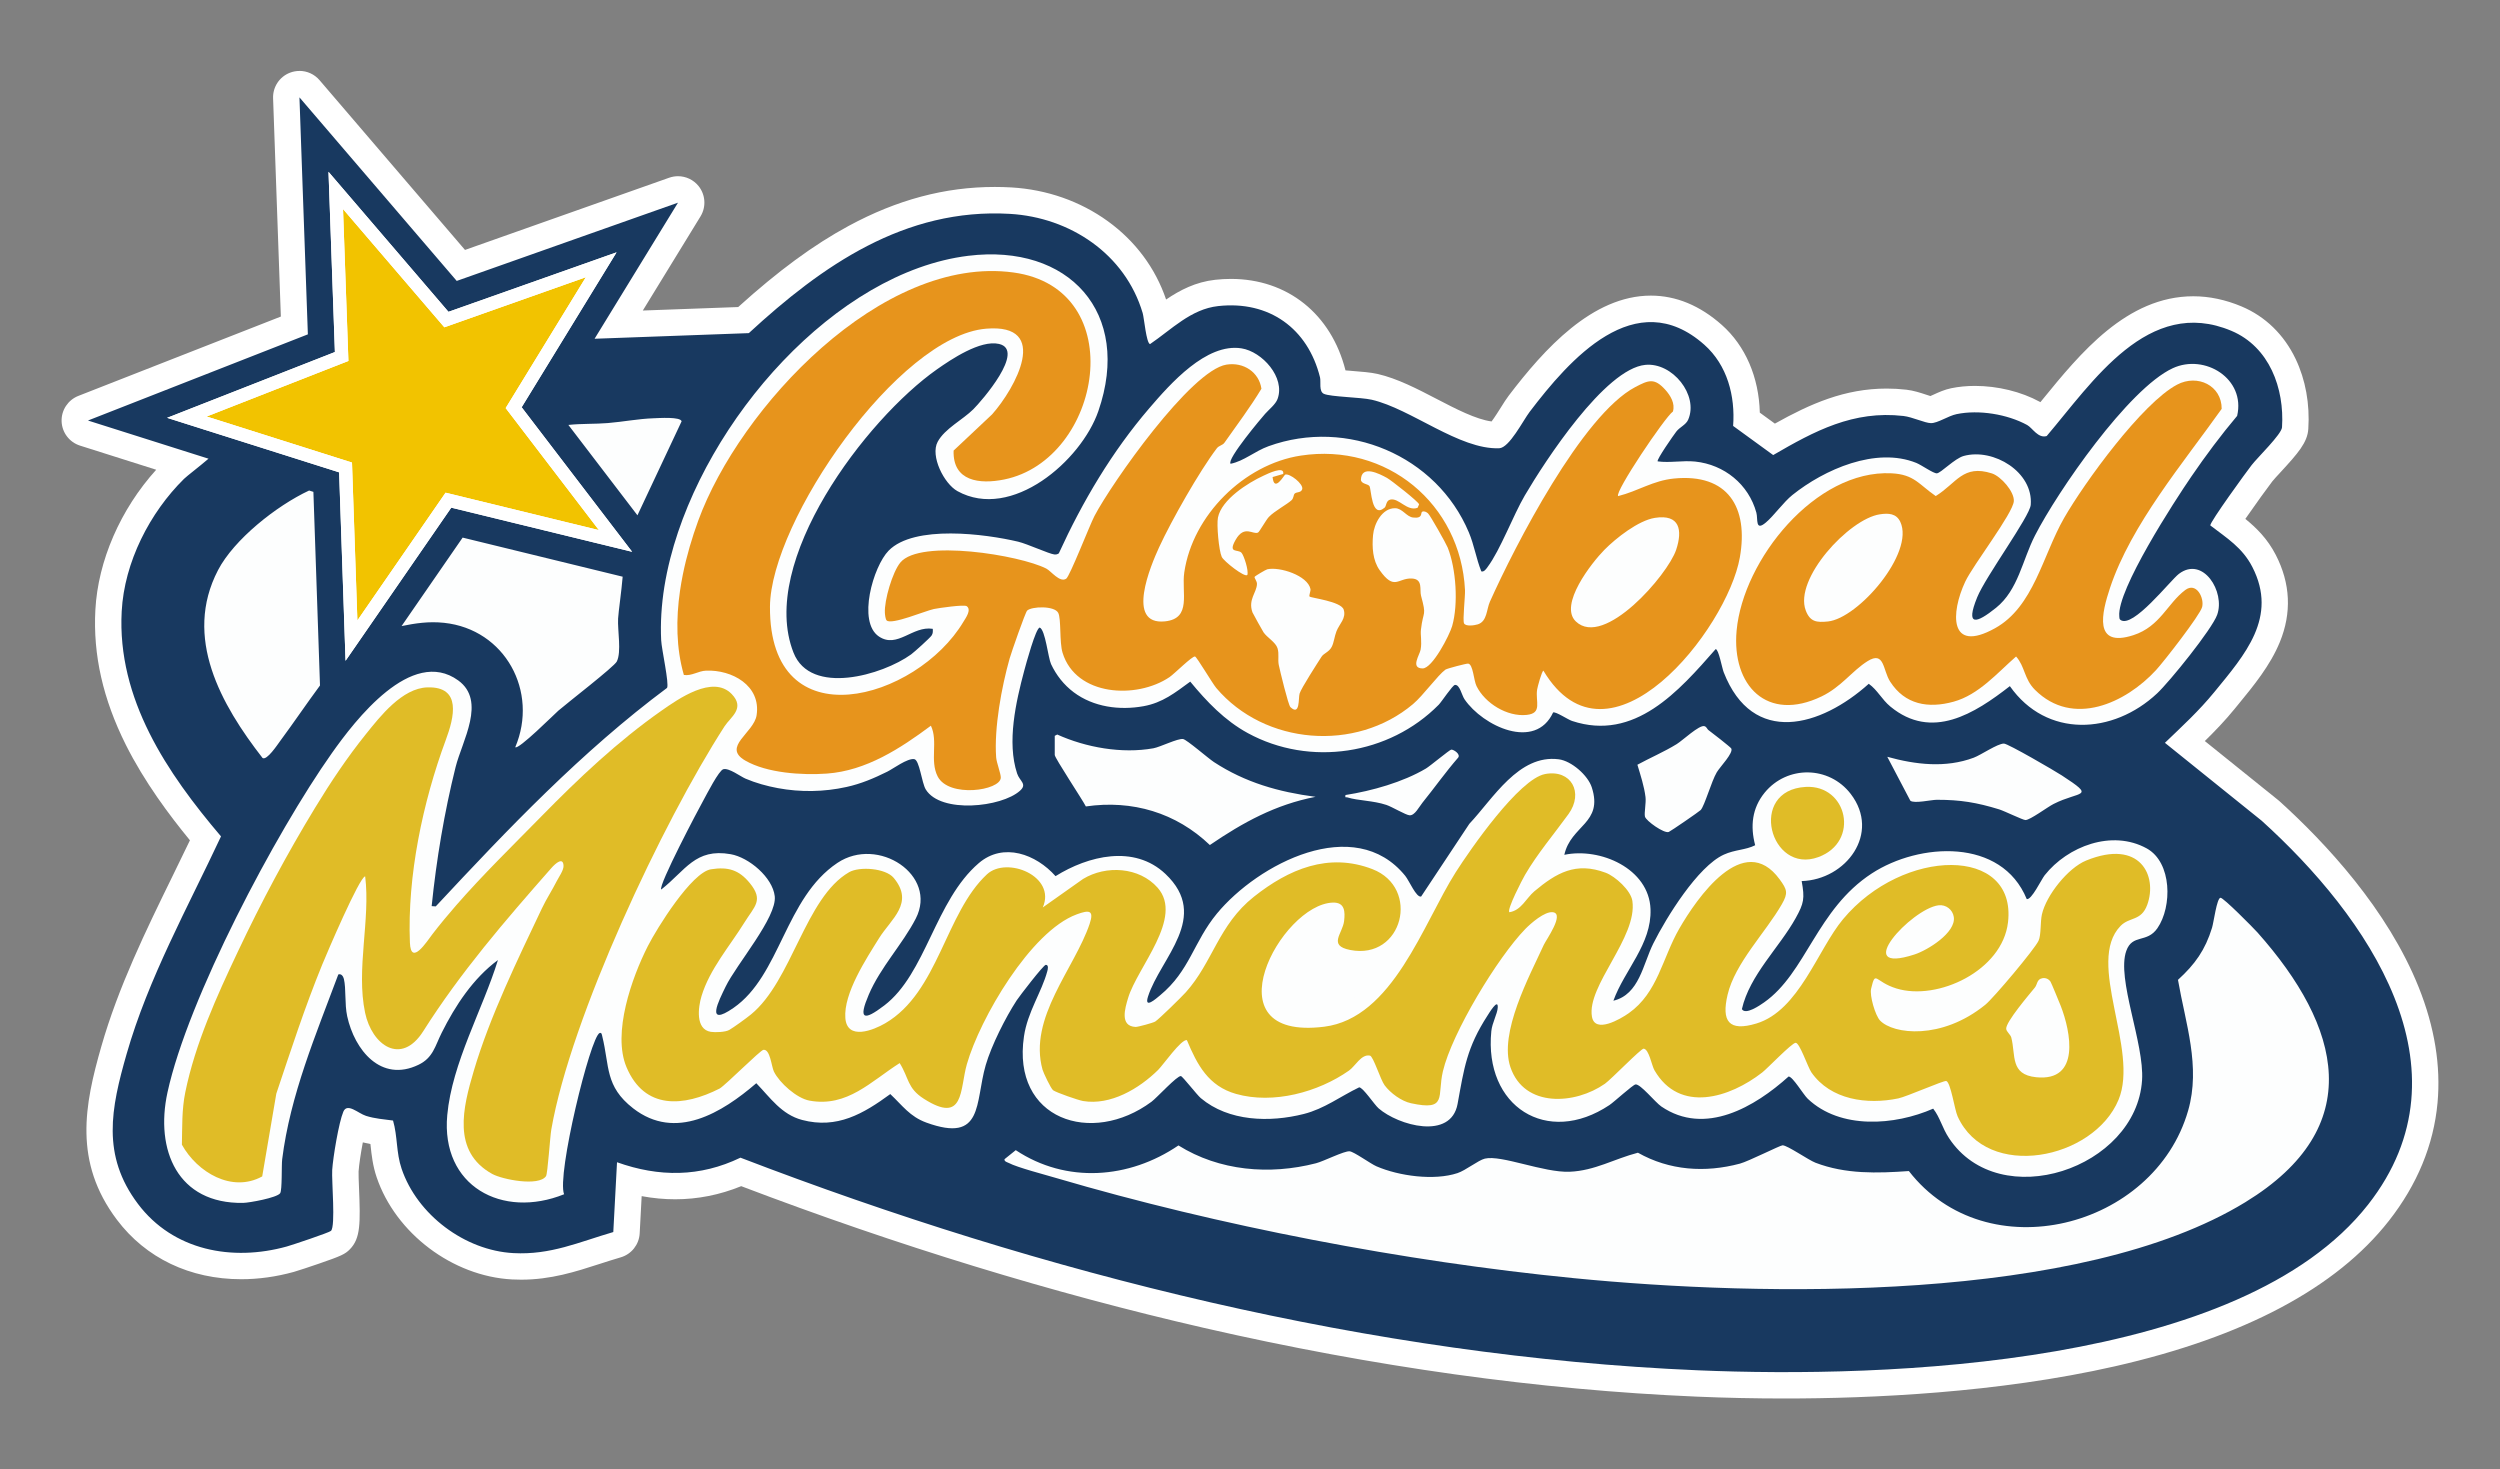
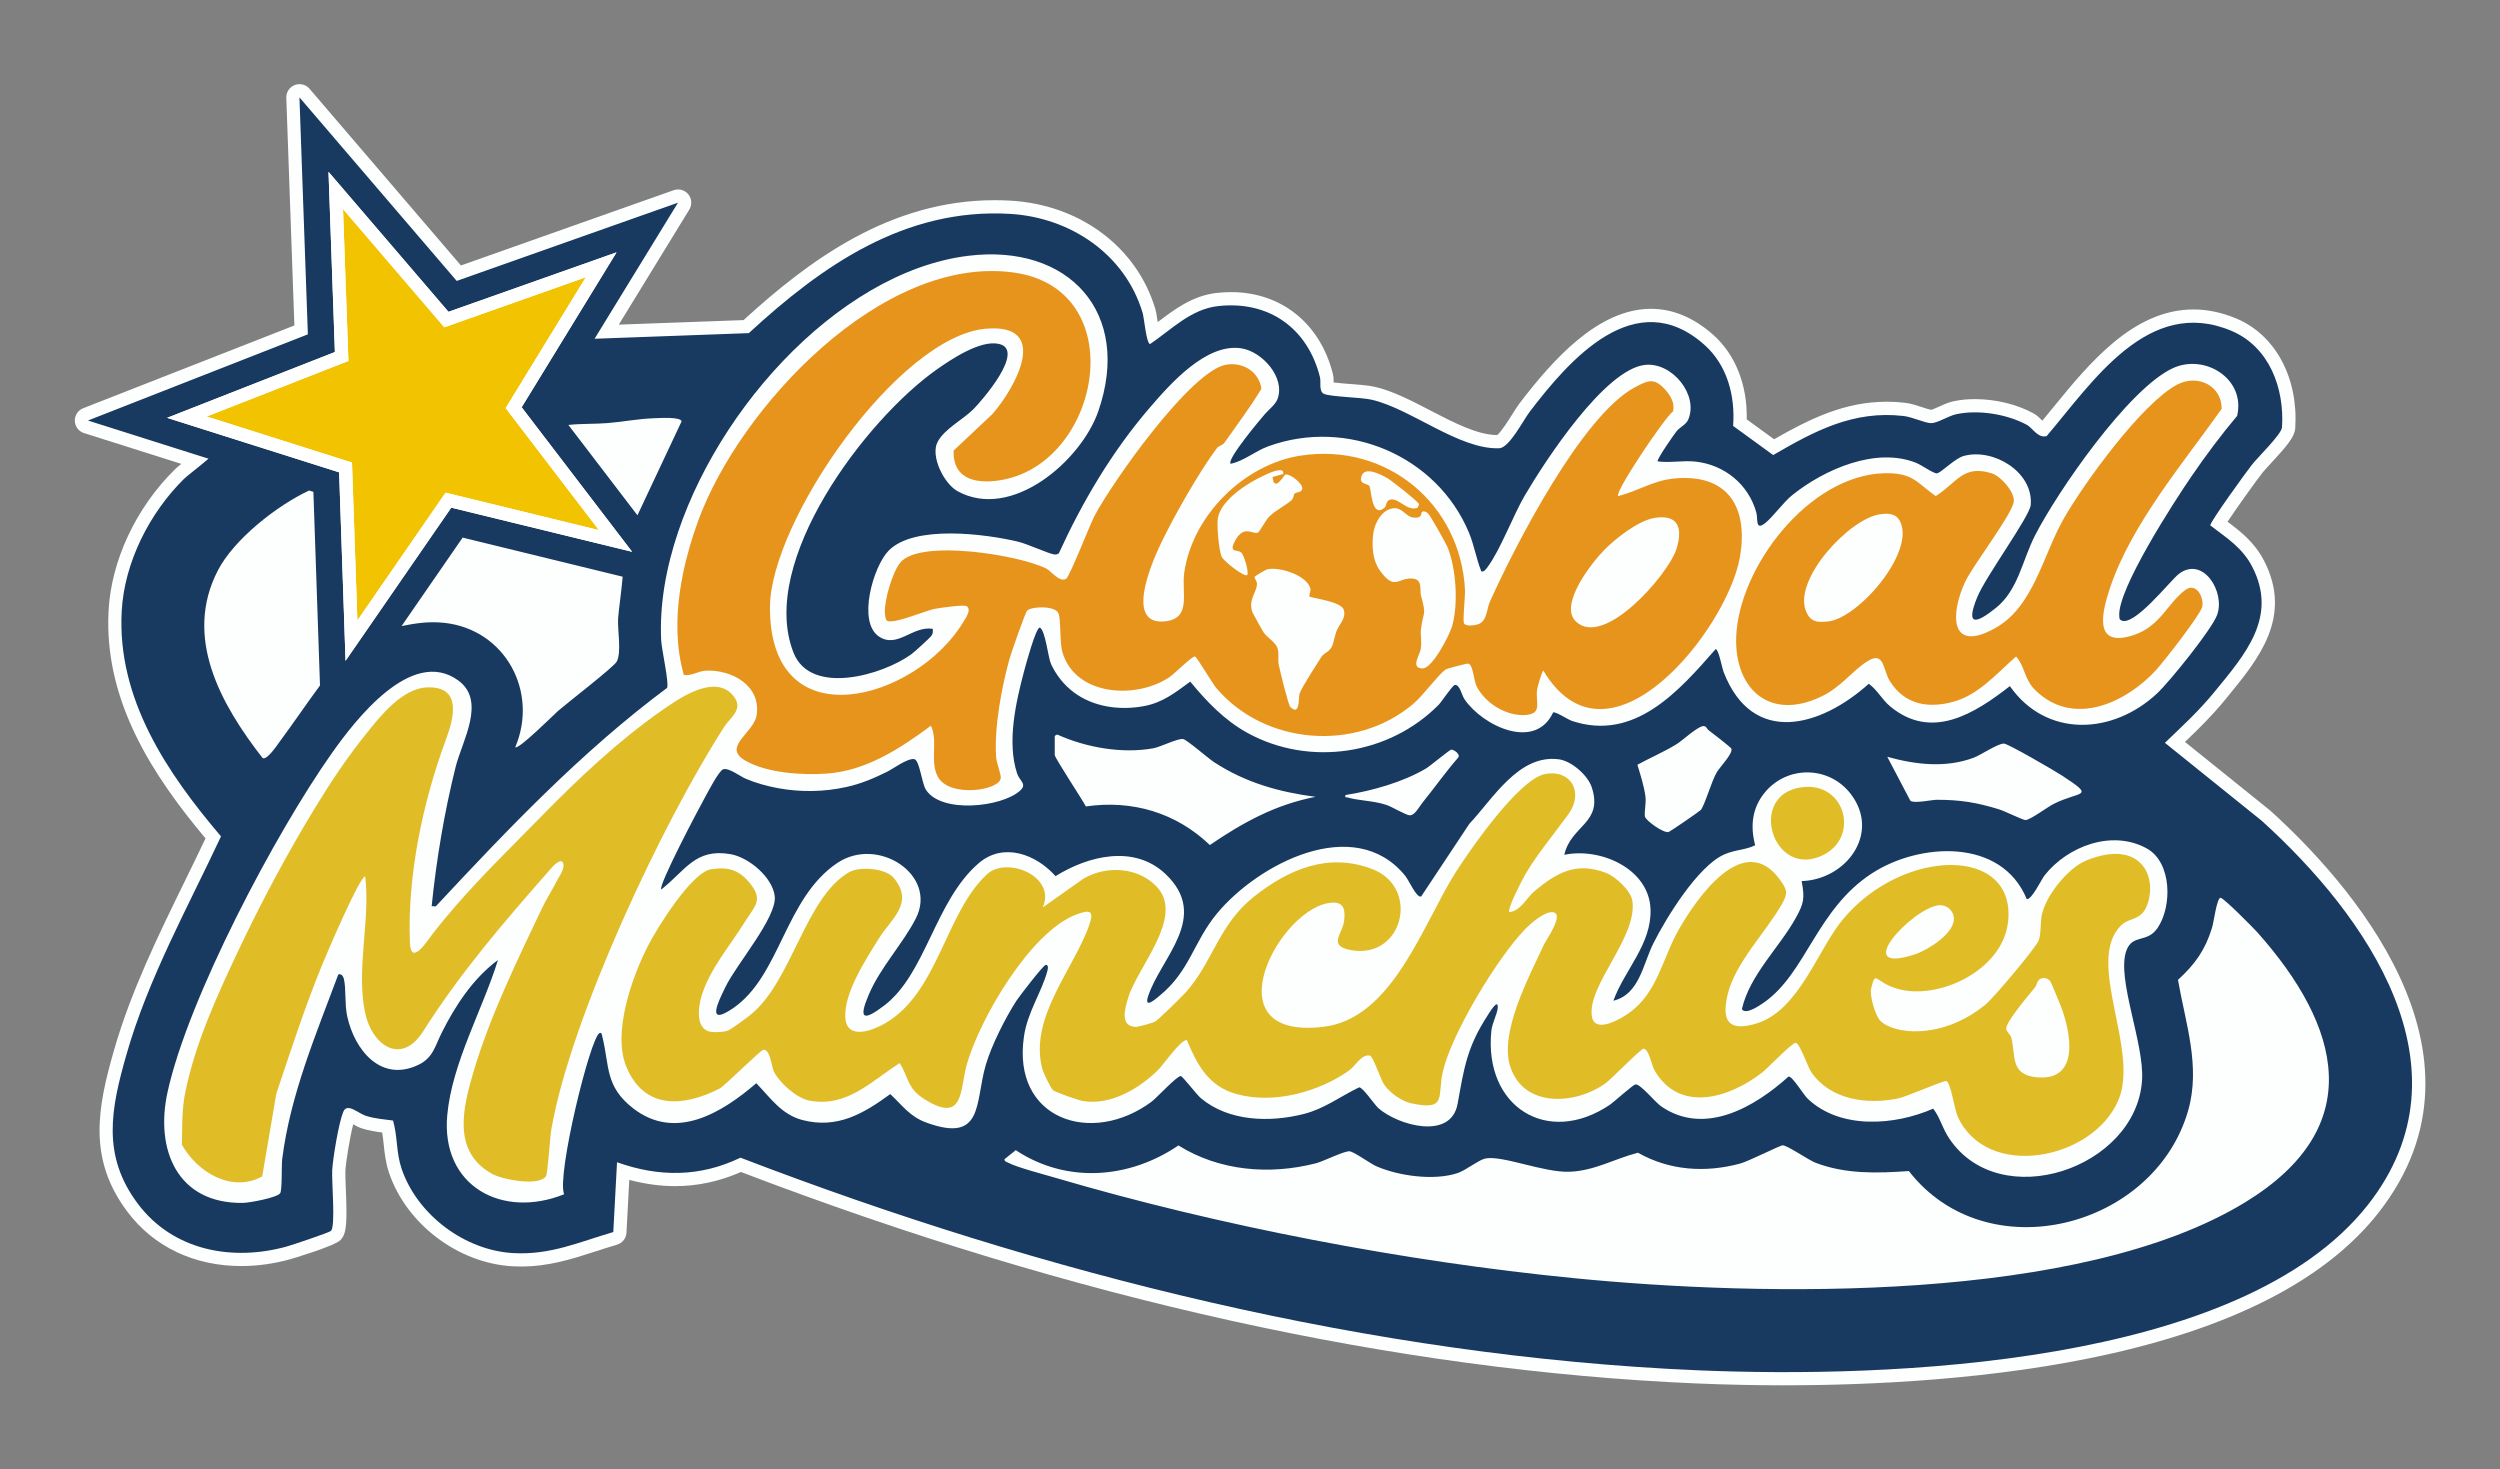
<svg xmlns="http://www.w3.org/2000/svg" id="a" viewBox="0 0 947.22 556.77">
  <rect x="0" y="0" width="947.22" height="556.77" fill="#808080" stroke="none" />
  <defs>
    <style>.b{fill:#e7941c;}.c{fill:#fff;}.d{fill:#183960;}.e{fill:#e0bc27;}.f{fill:#f2c300;}.g{fill:#fdfefe;}</style>
  </defs>
  <path class="g" d="M676.24,524.88c-11.07,0-22.25-.24-33.23-.7-113.99-4.85-235.87-31.81-362.28-80.13-8.04,3.56-16.41,5.36-24.92,5.36-5.65,0-11.47-.8-17.38-2.37l-1.07,20.03c-.11,2.12-1.55,3.94-3.59,4.53-2.8.82-5.54,1.7-8.18,2.56-9.07,2.93-17.65,5.7-28.15,5.7-1.05,0-2.12-.03-3.18-.08-20.56-1.09-40.25-15.96-46.83-35.34-1.3-3.81-1.68-7.38-2.05-10.84-.17-1.55-.33-3.06-.57-4.52-2.47-.31-5.01-.69-7.64-1.53-1.2-.38-2.33-.98-3.35-1.56-1.27,5.01-2.71,13.83-2.96,17.59-.07,1.05.05,3.86.16,6.58.54,13.31.35,17.26-2.03,19.69-2.27,2.34-18.81,7.19-18.97,7.24-6.2,1.72-12.46,2.6-18.6,2.6-17.83,0-33.15-7.29-43.12-20.54-15.18-20.13-11.3-39.62-5.12-61.18,6.38-22.27,16.75-43.47,26.78-63.97,2.62-5.36,5.32-10.88,7.91-16.34-19.56-23.37-38.57-51.77-36.73-86.28,1.01-19,10.39-39,25.1-53.52.48-.48,1.24-1.11,2.46-2.1l-36.86-11.67c-2.02-.64-3.42-2.48-3.49-4.6s1.2-4.05,3.17-4.82l39.47-15.47,40.55-15.89-3.06-86.25c-.08-2.12,1.2-4.06,3.18-4.84.59-.23,1.21-.34,1.82-.34,1.43,0,2.83.62,3.8,1.75l27.9,32.57,29.46,34.38,40.69-14.4,39.91-14.11c.55-.19,1.11-.29,1.67-.29,1.48,0,2.92.66,3.89,1.85,1.33,1.65,1.48,3.95.38,5.76l-26.73,43.61,47.28-1.72c24.8-22.67,55.45-45.43,95.19-45.43,2,0,4.03.06,6.04.18,26.36,1.54,47.88,17.7,54.82,41.17.26.88.45,2.09.75,4.13.03.21.07.46.11.72,6.19-4.72,13.21-10.06,22.4-11.07,1.81-.2,3.62-.3,5.38-.3,19.06,0,33.85,11.91,38.61,31.08.27,1.1.27,2.19.27,3.15,1.78.23,4.42.44,6.36.59,3.61.28,7.02.55,9.25,1.06,6.83,1.58,14.08,5.34,21.09,8.99,8.78,4.56,17.86,9.28,25.24,9.28h.03c1.55-1.22,4.44-5.82,5.71-7.85,1-1.6,1.87-2.99,2.65-4.01,12.74-16.74,29.94-35.96,49.91-35.96,8.27,0,16.19,3.31,23.56,9.84,8.44,7.49,12.99,19.05,12.71,32.04l10.37,7.54c13.84-7.92,26.88-14.22,42.68-14.22,2.28,0,4.6.13,6.91.4,2.22.25,4.56,1.03,6.63,1.71,1.06.35,2.62.87,3.26.96.62-.12,2.09-.79,3.07-1.23,1.71-.78,3.65-1.66,5.62-2.06,2.47-.51,5.15-.77,7.95-.77,7.8,0,15.88,1.97,22.17,5.4,1.26.69,2.24,1.66,3.1,2.52.08.08.16.16.25.25,1.3-1.57,2.64-3.21,4.02-4.9,13.52-16.59,30.35-37.24,53.22-37.24,5.38,0,10.88,1.17,16.35,3.47,14.74,6.21,23.46,22.5,22.23,41.49-.21,3.25-2.99,6.58-9.3,13.41-1.32,1.43-2.69,2.91-3.25,3.64-1.93,2.46-9.51,12.97-13.11,18.42,5.1,3.81,10.28,7.86,13.87,14.83,10.93,21.27-2.17,37.23-13.73,51.32l-1.25,1.53c-4.87,5.94-9.81,10.77-15.02,15.74l32.23,25.95c.07.06.15.12.22.19,28.18,25.5,88.59,91.38,40.9,152.22-19.23,24.54-53.23,42.49-101.06,53.35-43.87,9.96-91.58,12.06-123.88,12.06h-.01Z" />
-   <path class="c" d="M113.46,36.89l27.9,32.57,31.69,36.98,43.92-15.54,39.91-14.11-22.12,36.09-9.48,15.47,58.44-2.13c26.36-24.31,56.05-45.36,93.16-45.36,1.9,0,3.81.05,5.75.17,22.81,1.33,43.7,15.22,50.32,37.6.56,1.9,1.35,11.35,2.78,11.75,8.15-5.52,15.47-13.27,25.82-14.41,1.65-.18,3.26-.27,4.84-.27,16.9,0,29.55,10.32,33.75,27.28.41,1.66-.52,5.33,1.47,6.24,2.54,1.16,13.97,1.28,18.15,2.24,14.62,3.38,32.5,18.4,47.45,18.4.27,0,.55,0,.82-.02,3.83-.14,9.05-10.53,11.55-13.81,11.02-14.47,27.54-34,45.93-34,6.56,0,13.37,2.49,20.24,8.58,8.71,7.73,11.75,19.43,10.91,30.76l15.18,11.04c13.89-8.08,26.99-15.18,43-15.18,2.06,0,4.18.12,6.34.37,3.41.39,8.1,2.67,10.43,2.71.01,0,.03,0,.04,0,2.57,0,6.54-2.76,9.69-3.41,2.19-.46,4.54-.67,6.95-.67,6.86,0,14.21,1.76,19.77,4.79,1.79.98,3.68,4.34,6.39,4.34.33,0,.67-.05,1.02-.16,14.56-17.11,31.78-42.94,55.58-42.94,4.55,0,9.34.95,14.4,3.08,14.4,6.07,20.14,21.8,19.18,36.56-.17,2.63-9.24,11.38-11.51,14.31-1.96,2.51-15.74,21.47-15.67,22.85,6.31,4.84,12.14,8.38,15.94,15.76,9.78,19.03-2.8,33.2-14.41,47.39-5.92,7.23-12.08,12.85-18.72,19.23l36.67,29.52c39.77,35.98,80.73,93.87,40.32,145.43-41.41,52.83-146.86,63.49-221.02,63.49-11.95,0-23.09-.28-33.01-.7-123.38-5.25-248.08-36.57-362.67-80.56-8.18,3.94-16.42,5.79-24.74,5.79-7.28,0-14.61-1.41-22.03-4.06l-1.41,26.45c-12.22,3.56-22.23,8.06-34.93,8.06-.95,0-1.92-.03-2.91-.08-18.43-.98-36.46-14.55-42.36-31.95-2.1-6.17-1.49-12.19-3.25-18.28-3.47-.47-6.87-.7-10.24-1.77-2.12-.67-4.83-2.97-6.74-2.97-.77,0-1.42.38-1.85,1.38-1.75,4.14-3.91,17.35-4.22,22.06-.26,4.08,1.33,21.27-.46,23.1-.62.64-14.73,5.36-16.74,5.92-5.7,1.58-11.52,2.42-17.26,2.42-15.05,0-29.46-5.72-39.13-18.55-13.9-18.44-10.21-36.2-4.31-56.79,8.22-28.71,23.19-55.57,35.77-82.46-20.42-24.02-39.4-52.04-37.63-85.24.99-18.69,10.67-37.45,23.62-50.23,1.05-1.04,5.91-4.73,9.28-7.64l-5.26-1.66-40.42-12.8,39.47-15.47,43.85-17.18-1.67-46.93-1.52-42.86M113.46,26.88c-1.22,0-2.45.22-3.63.68-3.96,1.54-6.51,5.42-6.36,9.67l1.52,42.86,1.42,39.85-37.25,14.59-39.47,15.47c-3.94,1.55-6.49,5.41-6.35,9.64s2.94,7.92,6.98,9.2l28.86,9.14c-13.53,14.97-22.06,34.49-23.05,53.13-.91,17.01,2.87,33.72,11.53,51.06,7.05,14.1,16.57,26.79,24.3,36.21-2.15,4.49-4.36,9-6.51,13.41-10.13,20.7-20.6,42.1-27.09,64.8-6.31,22.02-10.61,43.61,5.94,65.56,10.94,14.53,27.68,22.53,47.11,22.53,6.6,0,13.31-.94,19.94-2.78,1.46-.41,6.05-1.93,9.47-3.11,8.46-2.92,9.93-3.6,11.74-5.45h0c4.07-4.16,4.01-9.83,3.46-23.39-.09-2.21-.21-5.24-.16-6.07.17-2.55.85-7.05,1.61-11.05.98.25,1.94.46,2.88.63.02.22.05.45.07.67.38,3.55.82,7.58,2.29,11.92,7.2,21.23,28.77,37.52,51.3,38.71,1.14.06,2.3.09,3.44.09,11.29,0,20.64-3.02,29.69-5.95,2.61-.84,5.31-1.71,8.04-2.51,4.08-1.19,6.96-4.83,7.19-9.07l.75-14.12c4.29.79,8.54,1.19,12.7,1.19,8.53,0,16.93-1.67,25.02-4.97,59.07,22.48,118.1,40.56,175.52,53.74,64.09,14.71,126.82,23.46,186.44,26,11.05.47,22.3.71,33.44.71,32.56,0,80.67-2.11,125-12.18,48.97-11.12,83.92-29.67,103.88-55.14,10.76-13.73,16.96-28.76,18.43-44.67,1.29-14.02-1.1-28.74-7.11-43.77-11.8-29.53-35.23-54.68-52.8-70.58-.14-.13-.29-.25-.44-.37l-27.82-22.39c3.85-3.77,7.6-7.67,11.33-12.23l1.25-1.53c6-7.31,12.21-14.88,15.84-23.73,4.55-11.09,4.04-22.21-1.53-33.04-3.15-6.11-7.35-10.25-11.54-13.64,3.72-5.38,8.76-12.33,10.25-14.25.45-.58,1.86-2.11,3-3.34,6.74-7.31,10.28-11.36,10.61-16.48.62-9.47-1.04-18.63-4.78-26.49-4.41-9.25-11.49-16.14-20.49-19.93-6.08-2.56-12.24-3.86-18.29-3.86-25.24,0-42.9,21.67-57.1,39.08-.28.35-.57.7-.85,1.04-.08-.05-.16-.09-.24-.14-7.01-3.83-15.96-6.02-24.57-6.02-3.15,0-6.17.3-8.98.88-2.5.51-4.71,1.52-6.66,2.41-.36.17-.82.37-1.23.55-.49-.15-1.03-.33-1.46-.47-2.3-.76-4.9-1.62-7.63-1.93-2.49-.29-5.01-.43-7.48-.43-15.9,0-28.9,5.76-42.35,13.28l-5.71-4.16c-.34-13.39-5.43-25.28-14.39-33.23-8.31-7.37-17.35-11.1-26.88-11.11-22.17,0-40.44,20.27-53.89,37.94-.91,1.2-1.84,2.67-2.91,4.38-.85,1.35-2.37,3.78-3.56,5.36-5.93-.8-13.52-4.74-20.88-8.57-7.29-3.79-14.82-7.7-22.26-9.42-2.6-.6-6.19-.88-9.99-1.18-.65-.05-1.42-.11-2.22-.18-5.4-21.39-22.01-34.66-43.4-34.66-1.95,0-3.94.11-5.94.33-7.44.82-13.41,3.93-18.63,7.48-4.04-11.9-11.64-22.12-22.09-29.68-10.49-7.58-23.11-12-36.51-12.79-2.11-.12-4.23-.18-6.33-.18-18.88,0-36.99,4.83-55.37,14.77-13.26,7.17-26.62,16.98-41.83,30.73l-36.14,1.32,21.86-35.66c2.21-3.61,1.91-8.22-.75-11.52-1.94-2.39-4.81-3.71-7.78-3.71-1.11,0-2.24.19-3.33.57l-39.91,14.11-37.46,13.25-27.23-31.77-27.9-32.57c-1.94-2.26-4.73-3.49-7.6-3.49h0Z" />
  <path class="g" d="M535.41,196.08c-2.56-.3-4.03-3.51-6.84-3.53-4.97-.04-7.97,5.97-8.34,10.21-.41,4.55-.15,9.51,2.49,13.24,5.63,7.95,6.86,2.96,12.18,3.18,4.36.18,2.91,4.26,3.51,6.51,2.18,8.09.85,5.29-.03,12.83-.25,2.11.41,4.57-.12,7.6-.34,1.99-3.98,7.08.74,7.13,3.72.04,10.22-12.63,11.2-16.04,2.39-8.32,1.52-21.73-1.69-29.77-.61-1.52-6.61-12.19-7.45-12.94-.57-.52-1.55-1.01-2.24-.6-.65.39.42,2.63-3.41,2.18Z" />
  <path class="g" d="M635.07,208.33c2.51-7.53,1.37-13.59-8.04-12.12-6.25.98-14.76,7.67-19.15,12.12-4.79,4.86-17.37,20.85-10.81,27.13,10.71,10.24,34.84-17.68,38-27.13Z" />
  <path class="g" d="M692.58,235.47c11.51-1.18,32.91-25.99,27.43-37.73-1.52-3.25-4.52-3.36-7.77-2.87-11.66,1.75-32.61,24.45-28.06,36.44,1.63,4.31,4.13,4.6,8.4,4.16Z" />
-   <path class="g" d="M518.87,184.18c.75,1.13.71,12.43,5.73,8.18.74-.63.47-2.68,2.17-3.07,3.26-.73,6.33,4.58,10.34,3.11l.57-1.31c-.23-1.01-10.64-9.18-12.19-10.03-2.96-1.62-9.71-5.06-9.86.75.21,1.62,2.65,1.48,3.24,2.37Z" />
  <path class="g" d="M480.18,215.7c-.53.11-4.76,2.6-4.83,2.89-.12.5.93,1.61.9,2.67-.08,3.27-3.44,5.89-1.71,10.76.14.41,3.85,7.04,4.2,7.57,1.28,1.92,4.59,3.74,5.3,6.03.68,2.23.04,4.22.47,6.33.45,2.15,3.58,15.19,4.41,15.97,3.74,3.55,2.97-3.44,3.48-5.12.62-2.06,6.71-11.45,8.28-13.92.88-1.4,2.84-1.76,3.9-3.8.83-1.59,1.05-4.02,1.8-5.91,1.1-2.8,3.78-4.89,2.73-8.19-1.01-3.15-12.48-4.4-12.94-4.96-.3-.36.51-2.12.35-2.85-1.09-5.11-11.63-8.5-16.34-7.47Z" />
  <path class="g" d="M106.22,280.66c5.07-6.85,9.92-14.04,15.02-20.94l-.82-24.13-1.68-49.23-1.62-.51c-12.44,5.82-28.46,18.55-34.52,30.18-13.27,25.5,1.18,50.98,16.88,71.17,1.65,1.02,5.58-4.97,6.74-6.54Z" />
  <path class="g" d="M238.86,191.76l2.66,3.48,16.73-35.6c-.36-1.82-8.68-1.23-10.69-1.16-5.68.19-11.56,1.35-17.22,1.81-4.96.41-10.03.17-14.99.71l23.51,30.76Z" />
  <path class="g" d="M235.92,218.51l-12.53-3.06-48.1-11.75-23.14,33.52c5.23-1.06,10.26-1.85,16.11-1.23,23.13,2.47,35.87,26.05,26.97,47.12,1.1,1.17,14.94-12.63,16.31-13.83,3.31-2.87,21.17-16.65,22.16-18.63,1.84-3.69.25-11.7.49-16.27.14-2.59,1.32-10.65,1.73-15.87Z" />
  <path class="g" d="M472.6,217.85c.59-1.58-1.29-7.42-2.22-8.42-1.37-1.45-5.23.43-2.23-4.87,3.32-5.87,6.64-1.81,8.52-2.79.53-.28,3.05-4.83,4.08-5.9,2.14-2.24,6.9-4.76,8.61-6.35.82-.76.71-2.03,1.15-2.47.75-.77,2.44-.25,2.88-1.69.59-1.97-4.76-6.14-6.46-5.53-.37.13-4.18,7-4.76.92l4.03-1.18c.57-3.27-5.94-.05-7.49.67-5.92,2.72-15.85,9-17.24,15.84-.55,2.71.32,12.45,1.44,14.93.72,1.6,8.71,7.92,9.69,6.84Z" />
  <path class="g" d="M396.23,365.56c1.2-.02.76,1.76.58,2.41-2.13,7.92-7.48,15.44-8.84,24.68-4.68,31.52,25.64,41.63,48.34,24.77,2.03-1.51,9.72-9.95,11.12-9.71.66.11,6.07,7.12,7.53,8.35,10.57,8.89,26.11,9.28,39.03,6.01,7.8-1.97,13.89-6.69,20.99-10.1,1.5.08,5.71,6.54,7.37,7.98,7.4,6.43,27.38,12.16,29.91-1.7,2.48-13.58,3.47-21.31,11.36-33.5.45-.69,4.11-6.83,3.85-2.96-.15,2.39-2.12,5.78-2.43,8.91-2.83,28.51,21.11,43.78,44.76,27.99,1.76-1.17,8.86-7.7,9.89-7.82,1.87-.21,7.42,6.75,9.76,8.36,16.57,11.3,35.47.14,48.23-11.36,1.56,0,5.57,6.84,7.26,8.44,12.33,11.71,32.95,10.14,47.52,3.74,2.64,3.38,3.39,7.25,6,11.18,19.17,28.97,70.99,11.5,73.14-21.95.9-14.02-9.75-38.46-5.97-49.01,2.33-6.52,7.79-2.8,11.79-8.59,5.64-8.15,5.56-24.93-4.05-30.23-13.15-7.25-29.97-.81-38.67,10.17-1.25,1.58-5.01,9.52-6.8,9.02-9.54-23.28-40.71-21.42-58.7-9.71-20.94,13.64-24.85,37.7-40.84,48.89-1.56,1.09-7.03,4.88-8.38,2.52,2.94-12.93,14.19-23.32,20.38-34.48,3.13-5.63,3.47-7.45,2.27-14.03,16.81-.5,30.04-18.08,18.59-33.02-8.23-10.72-24.12-10.87-32.61-.49-4.8,5.89-5.5,12.71-3.6,19.93-3.68,1.86-7.59,1.61-11.88,3.56-9.9,4.52-21.78,23.83-26.68,33.59-3.98,7.91-5.3,19.4-15.16,21.76,4.22-11.68,14.53-21.41,14.07-34.66-.54-15.42-19.08-23.49-32.66-20.62,2.49-11.27,14.84-11.89,10.4-25.57-1.48-4.57-7.68-9.99-12.49-10.62-15.22-1.98-24.92,14.94-33.9,24.45l-18.26,27.54c-1.82.53-4.51-5.98-6.04-7.85-19.21-23.67-55.79-4.51-71.33,14.3-8.91,10.8-10.24,21.66-21.56,31-1.49,1.23-6.14,5.39-4.55.43,4.67-14.58,23.78-30.18,6.6-46.44-11.85-11.21-29.28-6.87-41.64.84-7.35-8.29-19.74-12.96-29.1-4.92-16.58,14.25-19.97,41.86-35.79,53.92-7.98,6.09-9.84,5.19-5.89-4.07,4.45-10.46,12.79-19.08,17.82-28.85,8.47-16.45-14.29-31.42-29.7-21.09-19.85,13.3-21.57,42.62-39.34,54.92-10.93,7.57-5.51-2.87-3.02-8.01,4.11-8.51,19.55-26.34,18.63-34.3-.83-7.14-9.77-14.7-16.71-15.92-13.42-2.37-17.1,6.18-26.3,13.39-1.19-1.47,14.11-30.47,16.08-33.99,1.16-2.09,5.77-11.17,7.46-11.6,2.15-.55,6.47,2.75,8.38,3.57,3.91,1.67,8.08,2.82,12.25,3.6,8.59,1.6,17.52,1.46,26.05-.44,5.5-1.21,10.41-3.3,15.42-5.79,2.25-1.11,7.58-5.13,10.2-4.76,2.02.28,2.84,8.97,4.39,11.5,5.65,9.22,28.7,6.77,35.69.49,2.87-2.57-.1-3.59-1.08-6.54-3.93-11.88-.46-27.14,2.7-38.96.59-2.2,4.4-16.33,5.89-16.33,2.11.92,3.15,11.42,4.27,13.84,1.96,4.19,4.87,7.88,8.57,10.66,7.52,5.64,17.39,6.93,26.47,5.29,7.25-1.31,11.99-5.14,17.7-9.31,6.25,7.59,13.06,14.73,21.78,19.49,23.54,12.85,53.62,8.26,72.36-10.73,1.13-1.16,5.22-7.41,6.14-7.51,1.85-.2,2.56,3.86,3.64,5.44,6.96,10.19,26.83,19.58,33.57,4.98,1.06-.35,5.57,2.7,7.17,3.23,23.73,7.87,40.48-11.33,54.41-27.22,1.14.03,2.4,7.11,3.04,8.75,11.01,28.22,36.84,20.69,54.97,4.39,3.31,2.36,4.95,5.95,8.17,8.61,15.74,13.01,31.96,2.65,45.29-7.72,13.91,19.79,39.11,18.37,55.78,2.76,4.74-4.44,20.79-24.29,22.77-29.79,3.12-8.67-5.34-22.41-14.49-15.52-3.24,2.44-17.48,20.87-22.15,17.46-.48-.35-.4-.86-.45-1.37-.93-9.98,20.91-43.63,27.3-52.95,5.39-7.88,11.19-15.67,17.35-22.98,3.3-14.06-12.26-23.7-24.41-18.06-16.81,7.81-43.6,46.62-52.18,63.37-4.79,9.34-6.34,20.62-14.75,27.39-7.47,6.01-11.71,7.26-7.15-3.97,3.21-7.92,19.92-30.59,20.29-35.02,1.03-12.42-14.07-21.61-25.37-18.54-3.47.95-8.68,6.5-10.2,6.59-1.31.08-5.8-3.15-7.79-3.95-15.29-6.17-34.86,2.47-46.96,12.17-3.32,2.66-6.95,7.79-10.01,10.39-4.16,3.53-2.97-1.3-3.62-3.68-2.92-10.75-12.16-18.24-23.2-19.39-4.74-.49-9.51.57-14.21-.07-.45-.7,6.1-10.03,7.06-11.28,1.31-1.72,3.65-2.53,4.52-4.54,4-9.26-5.95-21.73-16.22-20.75-15.31,1.44-38.14,36.62-45.69,49.48-4.44,7.58-9.28,20.68-14.11,27.12-.49.67-1.34,1.98-2.37,1.65-1.95-4.87-2.67-9.9-4.73-14.79-12.26-29.17-46.15-43.38-75.86-32.65-5.32,1.93-9.25,5.61-14.4,6.67-1.62-1.63,11.97-17.69,13.08-18.93,1.44-1.63,3.96-3.58,4.71-5.63,3-8.15-5.82-17.95-13.69-19.18-13.33-2.09-26.97,13.44-34.91,22.69-14.12,16.45-25.28,35.31-34.28,54.99-.56.36-.99.48-1.66.42-1.98-.2-10.24-4.01-13.76-4.85-12.36-2.93-39.37-6.49-49.06,3.4-5.81,5.92-11.96,27.01-3.66,32.54,6.99,4.66,12.69-4.15,20.38-2.92.06.94.11,1.68-.43,2.52-.53.85-6.6,6.33-7.78,7.18-10.77,7.79-38.06,15.83-44.55-.68-13.55-34.5,27.54-88.48,54.35-107.33,5.41-3.8,16.43-11.23,23.48-9.64,10.3,2.31-6.57,21.63-9.68,24.74-3.99,3.99-10.84,7.34-13.53,12.35-2.88,5.36,2.41,15.87,7.49,18.69,20.51,11.35,46.89-11.5,53.39-30.31,12.89-37.29-11.16-63.56-49.34-58.85-50.02,6.18-99.4,61.9-112.84,114.61-.93,3.63-1.68,7.24-2.26,10.83-1.09,6.89-1.52,13.67-1.2,20.21.17,3.48,3.09,16.45,2.23,18.06-32.34,24.08-60.23,53.37-87.64,82.79l-1.55-.1c1.79-17.55,4.79-35.54,9.07-52.69,2.48-9.92,11.72-25.03,1.01-32.82-17.7-12.85-39.11,15.12-47.93,27.6-21.33,30.17-54.52,92.95-62.25,128.52-4.73,21.78,3.81,42.26,28.69,41.83,2.3-.04,12.84-1.95,14.01-3.67.8-1.16.48-10.55.76-12.83,3.03-24.33,12.8-47.3,21.27-70.05,1.14-.41,1.87.71,2.11,1.69.89,3.68.24,9.46,1.26,14.16,2.78,12.75,12.77,25.23,27.02,18.37,5.53-2.67,6.23-7.03,8.79-12.14,5.15-10.29,11.92-20.63,21.3-27.54-5.81,18.83-17.38,38.94-19.2,58.75-2.47,26.9,20.8,39.45,44.27,29.99-2.88-7.08,9.96-59.7,13.46-61.09.8-.31.87.74,1,1.25,2.81,11.34.96,18.93,11.7,27.28,16.1,12.51,33.69,1.64,46.66-9.51,5.32,5.5,9.52,11.84,17.37,13.92,13.23,3.49,23.2-2.34,33.4-9.81,4.59,4.32,7.4,8.53,13.65,10.8,21.82,7.94,18.37-7.53,22.51-21.79,2.14-7.39,7.51-18.04,11.73-24.52,1.06-1.61,10.15-13.44,11.02-13.46ZM684.16,298.16c15.81-.88,20.64,20.76,4.81,26.59-18.34,6.77-26.89-25.36-4.81-26.59ZM716.68,179.33c8.64.44,10.31,4.18,16.75,8.62,7.92-4.9,10.29-12.1,21.28-8.58,3.41,1.1,8.53,6.91,8.31,10.5-.29,4.63-15.46,24.2-18.43,30.55-5.49,11.72-6.23,27.35,11.29,17.62,14.7-8.16,18-27.49,26.19-41.78,7.69-13.4,29.55-43.53,42.82-50.53,7.74-4.09,16.92.35,16.88,9.18-14.49,20.42-34.3,43.82-42.3,67.81-3.12,9.36-6.49,22.93,8.87,17.93,10.09-3.28,12.86-12.01,19.61-17.09,4.2-3.16,7.27,2.95,6.42,6.41-.75,3.05-14.6,20.81-17.51,23.96-11.47,12.44-31.46,21.76-45.83,7.44-4.16-4.14-3.77-8.86-7.16-12.63-7.17,6.27-14.15,14.5-23.67,17.12-9.59,2.65-18.43,1.15-24.05-7.61-2.81-4.38-2.11-11.77-8.54-7.75-5.86,3.66-9.93,9.75-17.45,13.37-20.61,9.93-34.08-4.08-32.18-24.93,2.44-26.8,29.86-61.07,58.7-59.61ZM257.65,223.81c.3-2.04.65-4.07,1.06-6.09,1.43-7.09,3.49-14.01,5.85-20.48,15.61-42.7,69.56-100.82,119.42-94,44.83,6.14,33.54,70.97-3.55,78.44-9.28,1.87-19.5.71-19.12-10.96l14.59-13.73c8.71-9.82,22.46-34.54-2.32-32.45-33.16,2.79-81.66,72.91-81.85,105.34-.3,51.42,55.59,35.37,73.29,5.72.88-1.47,3.15-4.52,1.27-5.92-.95-.71-10.67.7-12.46,1.07-3.19.67-16.01,6.11-17.88,4.33-.46-.43-.65-2.2-.68-2.92-.25-4.65,2.85-15.42,5.89-19.06,7.5-8.98,45.29-2.77,55.25,2.32,1.85.95,5.11,5.44,7.55,3.85,1.38-.9,8.93-20.35,10.71-23.75,6.52-12.48,36.57-55.24,50.03-57.37,6.52-1.04,12.34,2.89,13.24,9.14-4.27,7.09-9.27,13.68-14.01,20.44-.71,1.01-2.08,1.07-2.88,2.11-6.55,8.61-17.22,27.39-21.87,37.5-3.09,6.72-12.88,29.67,2.25,28.08,10.21-1.08,6.15-10.86,7.28-18.56,3.15-21.61,22.65-40.95,44.12-44.24,32.51-4.99,60.6,18.27,62.24,50.92.12,2.41-.94,11.34-.37,12.61.59,1.32,4.03.79,5.25.4,3.55-1.15,3.26-5.68,4.56-8.58,9.48-21.16,34.98-70.76,55.08-81.32,5.07-2.66,7.22-3.56,11.37,1.02,1.96,2.17,3.8,5.21,2.89,8.25-3,2.07-22.25,30.69-20.75,32.04,7.64-1.92,13.13-5.87,21.21-6.66,20.4-1.98,28.24,10.92,24.9,29.88-4.79,27.2-49.71,84.23-74.43,42.93-.6.14-2.23,6.15-2.38,7.14-.7,4.6,2.09,9-3.97,9.62-7.39.77-15.79-4.41-18.99-10.92-1.11-2.24-1.27-8.29-3.19-8.52-.61-.07-7.96,1.83-8.59,2.28-2.91,2.1-8.38,9.76-12.3,13.07-21.68,18.27-56.21,15.52-74.53-6.11-1.42-1.68-7.35-11.72-8.04-11.93-1-.31-7.81,6.55-9.69,7.82-12.43,8.4-35.44,7.29-40.51-9.25-1.24-4.02-.46-12.87-1.65-15.12-1.45-2.76-10.07-2.46-11.76-.85-.7.66-6.05,16.03-6.64,18.14-3.06,10.83-5.91,26.32-5.11,37.47.15,2.05,1.81,6.22,1.76,7.72-.19,4.9-19.73,7.74-23.93-.51-3.06-6.03.26-13.29-2.55-19.2-11.58,8.61-24.49,17.06-39.4,18.14-9.33.67-22.7-.17-30.92-4.92-8.99-5.19,3.24-10.43,4.28-17.19,1.73-11.28-9.4-17.3-19.16-16.89-2.99.12-5.45,2.1-8.41,1.63-2.92-10.14-3.02-21.12-1.45-31.92ZM208.89,427.93c-.48,2.73-1.37,16.77-2.01,17.7-2.72,3.99-16.54,1.29-20.41-.85-15.33-8.51-11.04-25.19-6.97-38.99,6.08-20.62,16.7-42.39,25.83-61.62,1.68-3.55,3.87-6.87,5.64-10.37.72-1.43,2.6-4.05,2.55-5.7-.11-3.52-2.95-1.1-4.67.86-17.52,19.93-34.26,39.29-48.5,61.77-8.34,13.16-19.43,5.31-22.02-7.02-3.47-16.52,2.08-35.26.03-51.67-2.17.21-14.62,29.39-16.31,33.53-6.56,16.04-11.93,32.61-17.36,48.81l-5.34,31.35c-11.49,6.31-24.63-1.57-30.43-12.02.15-6.68-.07-13.23,1.28-19.84,3.8-18.57,11.94-36.42,20-53.47,8.79-18.6,18.52-36.83,29.22-54.41,5.86-9.64,12.14-19.03,19.21-27.83,5.45-6.78,13.74-17.43,23.32-17.72,13.11-.39,10.11,11.42,6.96,19.91-8.72,23.54-14.63,51.62-13.6,76.83.38,9.08,6.49-.57,8.57-3.28,2.81-3.65,5.78-7.23,8.85-10.76,10.25-11.77,21.68-22.9,32.45-33.89,14.09-14.37,28.87-28.36,45.38-39.93,6.43-4.5,19.52-13.77,26.68-6.35,5.23,5.42-.45,8.71-2.7,12.2-23.55,36.47-58.26,110.31-65.65,152.76ZM366.34,403.2c-2.75,9.58-.84,23-16.32,13.11-6.32-4.04-5.56-7.76-9.14-13.51-10.84,6.85-19.85,16.85-34.18,14.22-4.83-.88-11.37-6.73-13.47-11-.94-1.93-1.4-8.56-3.97-8.25-1.23.16-14.1,13.14-16.57,14.66-13.72,6.97-28.47,8.15-35.32-8.1-5.43-12.87,2.01-33.9,8.09-45.86,3.46-6.81,16.59-27.94,23.92-29.1,6.46-1.02,10.6.22,14.67,5.18,5.41,6.61,1.84,8.77-2.08,15.11-5.34,8.63-13.12,17.58-16.18,27.78-1.24,4.1-2.42,12.58,3.53,13.52,1.65.25,5.52.14,7-.73,1.81-1.06,6.33-4.33,8.2-5.85,15.58-12.7,20.55-44.28,37.18-53.9,3.91-2.26,13.82-1.56,16.91,2.14,7.94,9.54-.95,15.51-5.53,22.83-4.86,7.8-13.5,20.93-12.79,30.28.66,8.59,10.6,4.63,15.14,1.97,20.13-11.78,22.69-41.68,38.51-56.42,7.48-6.96,26.35.64,21.16,12.54l15.26-10.79c8.72-5.3,21.31-4.54,28.25,3.32,10.01,11.36-7.69,30.06-11.2,41.82-1.14,3.83-3.25,10.66,2.85,10.93.87.04,6.69-1.57,7.42-2.03,1.42-.88,10.05-9.37,11.58-11.07,10.3-11.45,12.38-25.57,25.84-36.24,13.15-10.43,28.26-16.86,44.88-10.45,18.36,7.09,11.52,34.56-8.43,30.63-8.53-1.68-2.85-6.19-2.29-10.96.41-3.54.32-7.12-4.24-6.99-19.71.59-47.63,52.56-3.31,47.03,26-3.25,37.5-39.08,49.82-58.49,5.56-8.74,24.03-35.39,33.89-37.25,9.86-1.86,14.76,7.02,8.85,15.19-5.37,7.43-11.72,14.89-16.44,22.98-1.04,1.78-6.92,13.1-5.97,14.19,4.55-.68,6.39-5.33,9.5-7.94,8.35-6.98,15.7-11.25,26.99-7.03,3.65,1.36,9.57,6.7,10.14,10.71,1.98,13.8-17.37,32.14-15.32,43.86,1.15,6.51,10.79.89,13.96-1.36,11.02-7.78,12.69-20.87,19.15-32.06,6.59-11.41,24.35-37.33,38-18.64,2.87,3.93,3.27,5.18.83,9.44-6.13,10.69-17.71,22.23-20.55,34.28-2.36,10.05.43,14.07,10.91,10.9,16.15-4.87,23.2-27.97,32.84-39.53,22.71-27.23,65.87-27.9,62.5,1.18-2.13,18.37-26.69,29.85-42.24,25.09-8.4-2.58-7.87-7.22-9.63.09-.62,2.59,1.57,10.12,3.39,12.04,5,5.25,23.29,7.48,39.86-5.96,3.12-2.52,18.69-21.04,20.18-24.24,1.05-2.27.63-7.15,1.29-10.03,1.65-7.23,9.85-17.56,16.77-20.39,20.47-8.34,27.12,5.83,23.13,16.78-2.28,6.26-6.7,4.49-10.12,8.01-13.31,13.75,7.16,46.82-.75,65.86-9.43,22.69-49.85,30.83-60.97,6.29-1.15-2.54-2.61-12.89-4.31-13.4-.93-.28-15.03,5.94-18.17,6.59-11.79,2.45-25.63.6-32.92-9.86-1.36-1.95-4.45-11.3-5.99-11.21-1.47.09-10.64,9.68-12.63,11.23-12.31,9.61-31.32,15.64-40.85-.83-1.05-1.82-2.05-7.94-4.08-8.18-.98-.11-12.32,11.63-14.69,13.3-11.21,7.86-30.51,9.27-35.8-6.29-4.41-12.95,7.17-34.42,12.64-46.32.91-1.98,7.98-11.78,3.46-12.38-3.09-.42-8.36,4.2-10.43,6.32-10.52,10.8-27.84,39.43-31.25,53.94-2.24,9.54,1.82,15.13-12.11,12.11-3.61-.78-7.78-3.85-9.97-6.79-1.58-2.12-4.28-10.99-5.56-11.25-3.29-.68-5.53,3.98-7.96,5.68-11.7,8.21-28.72,12.82-42.78,8.83-10.47-2.97-14.7-10.99-18.62-20.37-2.12-.48-9,9.4-10.91,11.29-7.2,7.1-18.03,13.53-28.45,11.77-1.78-.3-10.13-3.2-11.33-4.08-.83-.61-3.69-6.65-4-7.78-5.5-19.64,12.18-38.42,17.85-55.28,1.77-5.28-.28-5.28-4.93-3.57-17.45,6.43-36.66,39.51-41.59,56.74ZM523.64,368.29c-.17.86-8.34,8.13-9.59,9.04-6.66,4.85-16.56,8.97-24.88,6.33-11.37-3.59,1.36-28.08,9.7-29.86-.35,11.18,8.56,15.77,18.72,14.37,1.11-.15,6.76-3.49,6.05.12Z" />
-   <path class="g" d="M841.3,340.16c-1.39.24-2.54,9.26-3.18,11.36-2.59,8.44-6.45,13.85-12.91,19.74,2.83,16.42,8.68,32.8,3.84,49.58-12.87,44.67-76.3,60.86-105.8,22.87-11.95.85-23.96,1.22-35.37-3.15-2.72-1.04-10.57-6.57-12.48-6.61-.9,0-12.93,6.09-16.18,6.95-13.2,3.52-26.66,2.62-38.63-4.14-8.88,2.29-16.33,6.82-25.83,7.21-9.88.41-25.97-6.48-32.17-4.97-2.48.6-7.26,4.47-10.37,5.49-8.87,2.93-22.16,1.11-30.67-2.57-2.31-1-8.51-5.54-10.2-5.7-2-.19-9.85,3.79-12.72,4.53-17.58,4.54-36.64,2.94-52.13-6.75-18.69,12.71-42.47,14.52-61.64,1.79l-4.26,3.42c-.18.92,1.14,1.18,1.69,1.47,3,1.62,13.87,4.49,17.89,5.67,61.76,18.16,131.79,31.59,195.93,37.92,71.61,7.07,192.08,9.52,254.67-28.79,46.38-28.38,36.31-66.44,4.57-102.15-1.58-1.76-13.02-13.34-14.05-13.17Z" />
  <path class="g" d="M448.24,280.01c-1.98-.31-8.71,3.06-11.26,3.51-11.89,2.13-25.53-.3-36.41-5.22l-.94.5v7.25c0,1.14,10.54,17,11.79,19.5,17.61-2.56,34.18,2.38,46.98,14.62,12.57-8.57,24.88-15.33,40.04-18.26-13.99-1.84-26.62-5.41-38.49-13.17-2.24-1.47-10.31-8.52-11.71-8.73Z" />
  <path class="g" d="M549.86,284.03c-.59.03-8.08,6.27-9.58,7.16-8.76,5.19-20.5,8.48-30.51,10.05-.16,1.28.09.7.68.88,4.25,1.31,9.7,1.17,14.82,2.86,2.14.71,7.32,3.82,8.78,3.94,2,.15,3.63-3.22,4.91-4.79,4.56-5.63,8.76-11.61,13.53-17.08.96-1.26-1.64-3.07-2.63-3.02Z" />
  <path class="g" d="M781.2,293.79c-2.53-1.66-20.41-12.07-21.94-12.07-2.44,0-8.62,4.29-11.44,5.35-10.67,3.99-22.02,2.64-32.75-.34l8.73,16.63c1.47,1.2,7.86-.34,10.06-.34,8.93-.01,15.16,1.04,23.6,3.63,2.03.63,8.99,4.05,9.96,4.05,1.78,0,8.37-4.95,10.64-6.09,10.07-5.11,16.32-2.22,3.14-10.82Z" />
-   <path class="g" d="M771.5,408.16c16.87,1.72,13.09-17.2,9.31-26.97-.47-1.19-3.61-8.83-3.9-9.25-.69-1-1.81-1.51-3.03-1.31-2.19.37-1.93,2.37-2.87,3.52-2.03,2.51-11.06,13.03-10.89,15.67.07,1.05,1.66,2.2,1.94,3.31,1.73,6.8-.52,14.02,9.44,15.03ZM772.05,384.66c3.18-.92,6.48,9.96,6.31,12.49-.23,3.46-4.3,7.05-7.8,5.15-2.5-1.36-2.93-15.84,1.49-17.64Z" />
  <path class="g" d="M623.25,309.39c.4,1.62,7.25,6.48,9.02,5.82.69-.26,11.62-7.77,12.11-8.31,1.51-1.7,4.05-10.86,6.09-14.31,1.24-2.08,6.43-7.37,5.47-9.04-.27-.48-7.66-6.27-8.68-6.98-.44-.3-.59-1.2-1.5-1.45-1.95-.53-8.2,5.4-10.49,6.81-4.74,2.92-9.99,5.15-14.88,7.81,1.19,3.99,2.55,8.07,3.07,12.22.28,2.21-.55,6.06-.21,7.43Z" />
-   <path class="g" d="M725.41,361.64c4.9-1.59,15.75-8.24,14.86-14.2-.41-2.8-3-4.79-5.82-4.42-10.21,1.32-33.5,26.57-9.04,18.62Z" />
  <path class="d" d="M856.93,310.97l-36.67-29.52c6.64-6.38,12.8-12,18.72-19.23,11.61-14.19,24.19-28.36,14.41-47.39-3.8-7.38-9.63-10.92-15.94-15.76-.07-1.38,13.71-20.34,15.67-22.85,2.27-2.93,11.34-11.68,11.51-14.31.96-14.76-4.78-30.49-19.18-36.56-31.51-13.28-52.63,19.48-69.98,39.86-3.27,1-5.4-3.08-7.41-4.18-7.51-4.1-18.3-5.87-26.72-4.12-3.17.65-7.16,3.44-9.73,3.41-2.33-.04-7.02-2.32-10.43-2.71-18.99-2.18-33.66,5.69-49.34,14.81l-15.18-11.04c.84-11.33-2.2-23.03-10.91-30.76-26.12-23.17-51.22,5.77-66.17,25.41-2.5,3.28-7.72,13.67-11.55,13.81-15.11.57-33.38-14.94-48.27-18.38-4.18-.96-15.61-1.08-18.15-2.24-1.99-.91-1.06-4.58-1.47-6.24-4.6-18.54-19.28-29.15-38.59-27.01-10.35,1.14-17.67,8.89-25.82,14.41-1.43-.4-2.22-9.85-2.78-11.75-6.62-22.38-27.51-36.27-50.32-37.6-39.82-2.31-71.2,19.64-98.91,45.19l-58.44,2.13,9.48-15.47,22.12-36.09-39.91,14.11-43.92,15.54-31.69-36.98-27.9-32.57,1.52,42.86,1.67,46.93-43.85,17.18-39.47,15.47,40.42,12.8,5.26,1.66c-3.37,2.91-8.23,6.6-9.28,7.64-12.95,12.78-22.63,31.54-23.62,50.23-1.77,33.2,17.21,61.22,37.63,85.24-12.58,26.89-27.55,53.75-35.77,82.46-5.9,20.59-9.59,38.35,4.31,56.79,13.35,17.72,35.76,21.87,56.39,16.13,2.01-.56,16.12-5.28,16.74-5.92,1.79-1.83.2-19.02.46-23.1.31-4.71,2.47-17.92,4.22-22.06,1.49-3.51,5.61.65,8.59,1.59,3.37,1.07,6.77,1.3,10.24,1.77,1.76,6.09,1.15,12.11,3.25,18.28,5.9,17.4,23.93,30.97,42.36,31.95,14.12.76,24.7-4.15,37.84-7.98l1.41-26.45c15.9,5.68,31.45,5.66,46.77-1.73,114.59,43.99,239.29,75.31,362.67,80.56,71.52,3.04,205.95-1.45,254.03-62.79,40.41-51.56-.55-109.45-40.32-145.43ZM230.34,160.29c5.66-.46,11.54-1.62,17.22-1.81,2.01-.07,10.33-.66,10.69,1.16l-16.73,35.6-2.66-3.48-23.51-30.76c4.96-.54,10.03-.3,14.99-.71ZM76.78,162.58l-13.47-4.27,13.15-5.16,50.42-19.77-1.91-54-.51-14.28,9.3,10.85,36.15,42.19,50.39-17.83,13.3-4.71-7.37,12.03-28.59,46.67,33.26,43.52,8.6,11.25-13.76-3.36-54.77-13.37-31.45,45.57-8.6,12.45-.52-15.12-1.92-56.28-51.71-16.38ZM233.7,250.64c-.99,1.98-18.85,15.76-22.16,18.63-1.37,1.2-15.21,15-16.31,13.83,8.9-21.07-3.84-44.65-26.97-47.12-5.85-.62-10.88.17-16.11,1.23l23.14-33.52,48.1,11.75,12.53,3.06c-.41,5.22-1.59,13.28-1.73,15.87-.24,4.57,1.35,12.58-.49,16.27ZM82.6,216.03c6.06-11.63,22.08-24.36,34.52-30.18l1.62.51,1.68,49.23.82,24.13c-5.1,6.9-9.95,14.09-15.02,20.94-1.16,1.57-5.09,7.56-6.74,6.54-15.7-20.19-30.15-45.67-16.88-71.17ZM350.97,425.33c-6.25-2.27-9.06-6.48-13.65-10.8-10.2,7.47-20.17,13.3-33.4,9.81-7.85-2.08-12.05-8.42-17.37-13.92-12.97,11.15-30.56,22.02-46.66,9.51-10.74-8.35-8.89-15.94-11.7-27.28-.13-.51-.2-1.56-1-1.25-3.5,1.39-16.34,54.01-13.46,61.09-23.47,9.46-46.74-3.09-44.27-29.99,1.82-19.81,13.39-39.92,19.2-58.75-9.38,6.91-16.15,17.25-21.3,27.54-2.56,5.11-3.26,9.47-8.79,12.14-14.25,6.86-24.24-5.62-27.02-18.37-1.02-4.7-.37-10.48-1.26-14.16-.24-.98-.97-2.1-2.11-1.69-8.47,22.75-18.24,45.72-21.27,70.05-.28,2.28.04,11.67-.76,12.83-1.17,1.72-11.71,3.63-14.01,3.67-24.88.43-33.42-20.05-28.69-41.83,7.73-35.57,40.92-98.35,62.25-128.52,8.82-12.48,30.23-40.45,47.93-27.6,10.71,7.79,1.47,22.9-1.01,32.82-4.28,17.15-7.28,35.14-9.07,52.69l1.55.1c27.41-29.42,55.3-58.71,87.64-82.79.86-1.61-2.06-14.58-2.23-18.06-.32-6.54.11-13.32,1.2-20.21.58-3.59,1.33-7.2,2.26-10.83,13.44-52.71,62.82-108.43,112.84-114.61,38.18-4.71,62.23,21.56,49.34,58.85-6.5,18.81-32.88,41.66-53.39,30.31-5.08-2.82-10.37-13.33-7.49-18.69,2.69-5.01,9.54-8.36,13.53-12.35,3.11-3.11,19.98-22.43,9.68-24.74-7.05-1.59-18.07,5.84-23.48,9.64-26.81,18.85-67.9,72.83-54.35,107.33,6.49,16.51,33.78,8.47,44.55.68,1.18-.85,7.25-6.33,7.78-7.18.54-.84.49-1.58.43-2.52-7.69-1.23-13.39,7.58-20.38,2.92-8.3-5.53-2.15-26.62,3.66-32.54,9.69-9.89,36.7-6.33,49.06-3.4,3.52.84,11.78,4.65,13.76,4.85.67.06,1.1-.06,1.66-.42,9-19.68,20.16-38.54,34.28-54.99,7.94-9.25,21.58-24.78,34.91-22.69,7.87,1.23,16.69,11.03,13.69,19.18-.75,2.05-3.27,4-4.71,5.63-1.11,1.24-14.7,17.3-13.08,18.93,5.15-1.06,9.08-4.74,14.4-6.67,29.71-10.73,63.6,3.48,75.86,32.65,2.06,4.89,2.78,9.92,4.73,14.79,1.03.33,1.88-.98,2.37-1.65,4.83-6.44,9.67-19.54,14.11-27.12,7.55-12.86,30.38-48.04,45.69-49.48,10.27-.98,20.22,11.49,16.22,20.75-.87,2.01-3.21,2.82-4.52,4.54-.96,1.25-7.51,10.58-7.06,11.28,4.7.64,9.47-.42,14.21.07,11.04,1.15,20.28,8.64,23.2,19.39.65,2.38-.54,7.21,3.62,3.68,3.06-2.6,6.69-7.73,10.01-10.39,12.1-9.7,31.67-18.34,46.96-12.17,1.99.8,6.48,4.03,7.79,3.95,1.52-.09,6.73-5.64,10.2-6.59,11.3-3.07,26.4,6.12,25.37,18.54-.37,4.43-17.08,27.1-20.29,35.02-4.56,11.23-.32,9.98,7.15,3.97,8.41-6.77,9.96-18.05,14.75-27.39,8.58-16.75,35.37-55.56,52.18-63.37,12.15-5.64,27.71,4,24.41,18.06-6.16,7.31-11.96,15.1-17.35,22.98-6.39,9.32-28.23,42.97-27.3,52.95.05.51-.03,1.02.45,1.37,4.67,3.41,18.91-15.02,22.15-17.46,9.15-6.89,17.61,6.85,14.49,15.52-1.98,5.5-18.03,25.35-22.77,29.79-16.67,15.61-41.87,17.03-55.78-2.76-13.33,10.37-29.55,20.73-45.29,7.72-3.22-2.66-4.86-6.25-8.17-8.61-18.13,16.3-43.96,23.83-54.97-4.39-.64-1.64-1.9-8.72-3.04-8.75-13.93,15.89-30.68,35.09-54.41,27.22-1.6-.53-6.11-3.58-7.17-3.23-6.74,14.6-26.61,5.21-33.57-4.98-1.08-1.58-1.79-5.64-3.64-5.44-.92.1-5.01,6.35-6.14,7.51-18.74,18.99-48.82,23.58-72.36,10.73-8.72-4.76-15.53-11.9-21.78-19.49-5.71,4.17-10.45,8-17.7,9.31-9.08,1.64-18.95.35-26.47-5.29-3.7-2.78-6.61-6.47-8.57-10.66-1.12-2.42-2.16-12.92-4.27-13.84-1.49,0-5.3,14.13-5.89,16.33-3.16,11.82-6.63,27.08-2.7,38.96.98,2.95,3.95,3.97,1.08,6.54-6.99,6.28-30.04,8.73-35.69-.49-1.55-2.53-2.37-11.22-4.39-11.5-2.62-.37-7.95,3.65-10.2,4.76-5.01,2.49-9.92,4.58-15.42,5.79-8.53,1.9-17.46,2.04-26.05.44-4.17-.78-8.34-1.93-12.25-3.6-1.91-.82-6.23-4.12-8.38-3.57-1.69.43-6.3,9.51-7.46,11.6-1.97,3.52-17.27,32.52-16.08,33.99,9.2-7.21,12.88-15.76,26.3-13.39,6.94,1.22,15.88,8.78,16.71,15.92.92,7.96-14.52,25.79-18.63,34.3-2.49,5.14-7.91,15.58,3.02,8.01,17.77-12.3,19.49-41.62,39.34-54.92,15.41-10.33,38.17,4.64,29.7,21.09-5.03,9.77-13.37,18.39-17.82,28.85-3.95,9.26-2.09,10.16,5.89,4.07,15.82-12.06,19.21-39.67,35.79-53.92,9.36-8.04,21.75-3.37,29.1,4.92,12.36-7.71,29.79-12.05,41.64-.84,17.18,16.26-1.93,31.86-6.6,46.44-1.59,4.96,3.06.8,4.55-.43,11.32-9.34,12.65-20.2,21.56-31,15.54-18.81,52.12-37.97,71.33-14.3,1.53,1.87,4.22,8.38,6.04,7.85l18.26-27.54c8.98-9.51,18.68-26.43,33.9-24.45,4.81.63,11.01,6.05,12.49,10.62,4.44,13.68-7.91,14.3-10.4,25.57,13.58-2.87,32.12,5.2,32.66,20.62.46,13.25-9.85,22.98-14.07,34.66,9.86-2.36,11.18-13.85,15.16-21.76,4.9-9.76,16.78-29.07,26.68-33.59,4.29-1.95,8.2-1.7,11.88-3.56-1.9-7.22-1.2-14.04,3.6-19.93,8.49-10.38,24.38-10.23,32.61.49,11.45,14.94-1.78,32.52-18.59,33.02,1.2,6.58.86,8.4-2.27,14.03-6.19,11.16-17.44,21.55-20.38,34.48,1.35,2.36,6.82-1.43,8.38-2.52,15.99-11.19,19.9-35.25,40.84-48.89,17.99-11.71,49.16-13.57,58.7,9.71,1.79.5,5.55-7.44,6.8-9.02,8.7-10.98,25.52-17.42,38.67-10.17,9.61,5.3,9.69,22.08,4.05,30.23-4,5.79-9.46,2.07-11.79,8.59-3.78,10.55,6.87,34.99,5.97,49.01-2.15,33.45-53.97,50.92-73.14,21.95-2.61-3.93-3.36-7.8-6-11.18-14.57,6.4-35.19,7.97-47.52-3.74-1.69-1.6-5.7-8.44-7.26-8.44-12.76,11.5-31.66,22.66-48.23,11.36-2.34-1.61-7.89-8.57-9.76-8.36-1.03.12-8.13,6.65-9.89,7.82-23.65,15.79-47.59.52-44.76-27.99.31-3.13,2.28-6.52,2.43-8.91.26-3.87-3.4,2.27-3.85,2.96-7.89,12.19-8.88,19.92-11.36,33.5-2.53,13.86-22.51,8.13-29.91,1.7-1.66-1.44-5.87-7.9-7.37-7.98-7.1,3.41-13.19,8.13-20.99,10.1-12.92,3.27-28.46,2.88-39.03-6.01-1.46-1.23-6.87-8.24-7.53-8.35-1.4-.24-9.09,8.2-11.12,9.71-22.7,16.86-53.02,6.75-48.34-24.77,1.36-9.24,6.71-16.76,8.84-24.68.18-.65.62-2.43-.58-2.41-.87.02-9.96,11.85-11.02,13.46-4.22,6.48-9.59,17.13-11.73,24.52-4.14,14.26-.69,29.73-22.51,21.79ZM778.06,304.62c-2.27,1.14-8.86,6.09-10.64,6.09-.97,0-7.93-3.42-9.96-4.05-8.44-2.59-14.67-3.64-23.6-3.63-2.2,0-8.59,1.54-10.06.34l-8.73-16.63c10.73,2.98,22.08,4.33,32.75.34,2.82-1.06,9-5.35,11.44-5.35,1.53,0,19.41,10.41,21.94,12.07,13.18,8.6,6.93,5.71-3.14,10.82ZM623.46,301.97c-.52-4.15-1.88-8.23-3.07-12.22,4.89-2.66,10.14-4.89,14.88-7.81,2.29-1.41,8.54-7.34,10.49-6.81.91.25,1.06,1.15,1.5,1.45,1.02.71,8.41,6.5,8.68,6.98.96,1.67-4.23,6.96-5.47,9.04-2.04,3.45-4.58,12.61-6.09,14.31-.49.54-11.42,8.05-12.11,8.31-1.77.66-8.62-4.2-9.02-5.82-.34-1.37.49-5.22.21-7.43ZM552.49,287.04c-4.77,5.47-8.97,11.45-13.53,17.08-1.28,1.57-2.91,4.94-4.91,4.79-1.46-.12-6.64-3.23-8.78-3.94-5.12-1.69-10.57-1.55-14.82-2.86-.59-.18-.84.4-.68-.88,10.01-1.57,21.75-4.86,30.51-10.05,1.5-.89,8.99-7.13,9.58-7.16.99-.05,3.59,1.76,2.63,3.02ZM498.44,301.91c-15.16,2.93-27.47,9.69-40.04,18.26-12.8-12.24-29.37-17.18-46.98-14.62-1.25-2.5-11.79-18.36-11.79-19.5v-7.25l.94-.5c10.88,4.92,24.52,7.35,36.41,5.22,2.55-.45,9.28-3.82,11.26-3.51,1.4.21,9.47,7.26,11.71,8.73,11.87,7.76,24.5,11.33,38.49,13.17ZM850.78,455.47c-62.59,38.31-183.06,35.86-254.67,28.79-64.14-6.33-134.17-19.76-195.93-37.92-4.02-1.18-14.89-4.05-17.89-5.67-.55-.29-1.87-.55-1.69-1.47l4.26-3.42c19.17,12.73,42.95,10.92,61.64-1.79,15.49,9.69,34.55,11.29,52.13,6.75,2.87-.74,10.72-4.72,12.72-4.53,1.69.16,7.89,4.7,10.2,5.7,8.51,3.68,21.8,5.5,30.67,2.57,3.11-1.02,7.89-4.89,10.37-5.49,6.2-1.51,22.29,5.38,32.17,4.97,9.5-.39,16.95-4.92,25.83-7.21,11.97,6.76,25.43,7.66,38.63,4.14,3.25-.86,15.28-6.95,16.18-6.95,1.91.04,9.76,5.57,12.48,6.61,11.41,4.37,23.42,4,35.37,3.15,29.5,37.99,92.93,21.8,105.8-22.87,4.84-16.78-1.01-33.16-3.84-49.58,6.46-5.89,10.32-11.3,12.91-19.74.64-2.1,1.79-11.12,3.18-11.36,1.03-.17,12.47,11.41,14.05,13.17,31.74,35.71,41.81,73.77-4.57,102.15Z" />
  <path class="g" d="M517.59,368.18c-10.16,1.4-19.07-3.19-18.72-14.37-8.34,1.78-21.07,26.27-9.7,29.86,8.32,2.64,18.22-1.48,24.88-6.33,1.25-.91,9.42-8.18,9.59-9.04.71-3.61-4.94-.27-6.05-.12Z" />
  <path class="g" d="M770.56,402.3c3.49,1.9,7.56-1.69,7.8-5.15.17-2.53-3.13-13.41-6.31-12.49-4.42,1.8-3.98,16.28-1.49,17.64Z" />
  <path class="b" d="M267.51,254.1c9.76-.41,20.89,5.61,19.16,16.89-1.04,6.76-13.27,12-4.28,17.19,8.22,4.75,21.59,5.59,30.92,4.92,14.91-1.08,27.82-9.53,39.4-18.14,2.81,5.91-.51,13.17,2.55,19.2,4.2,8.25,23.74,5.41,23.93.51.05-1.5-1.61-5.67-1.76-7.72-.8-11.15,2.05-26.64,5.11-37.47.59-2.11,5.94-17.48,6.64-18.14,1.69-1.61,10.31-1.91,11.76.85,1.19,2.25.41,11.1,1.65,15.12,5.07,16.54,28.08,17.65,40.51,9.25,1.88-1.27,8.69-8.13,9.69-7.82.69.21,6.62,10.25,8.04,11.93,18.32,21.63,52.85,24.38,74.53,6.11,3.92-3.31,9.39-10.97,12.3-13.07.63-.45,7.98-2.35,8.59-2.28,1.92.23,2.08,6.28,3.19,8.52,3.2,6.51,11.6,11.69,18.99,10.92,6.06-.62,3.27-5.02,3.97-9.62.15-.99,1.78-7,2.38-7.14,24.72,41.3,69.64-15.73,74.43-42.93,3.34-18.96-4.5-31.86-24.9-29.88-8.08.79-13.57,4.74-21.21,6.66-1.5-1.35,17.75-29.97,20.75-32.04.91-3.04-.93-6.08-2.89-8.25-4.15-4.58-6.3-3.68-11.37-1.02-20.1,10.56-45.6,60.16-55.08,81.32-1.3,2.9-1.01,7.43-4.56,8.58-1.22.39-4.66.92-5.25-.4-.57-1.27.49-10.2.37-12.61-1.64-32.65-29.73-55.91-62.24-50.92-21.47,3.29-40.97,22.63-44.12,44.24-1.13,7.7,2.93,17.48-7.28,18.56-15.13,1.59-5.34-21.36-2.25-28.08,4.65-10.11,15.32-28.89,21.87-37.5.8-1.04,2.17-1.1,2.88-2.11,4.74-6.76,9.74-13.35,14.01-20.44-.9-6.25-6.72-10.18-13.24-9.14-13.46,2.13-43.51,44.89-50.03,57.37-1.78,3.4-9.33,22.85-10.71,23.75-2.44,1.59-5.7-2.9-7.55-3.85-9.96-5.09-47.75-11.3-55.25-2.32-3.04,3.64-6.14,14.41-5.89,19.06.03.72.22,2.49.68,2.92,1.87,1.78,14.69-3.66,17.88-4.33,1.79-.37,11.51-1.78,12.46-1.07,1.88,1.4-.39,4.45-1.27,5.92-17.7,29.65-73.59,45.7-73.29-5.72.19-32.43,48.69-102.55,81.85-105.34,24.78-2.09,11.03,22.63,2.32,32.45l-14.59,13.73c-.38,11.67,9.84,12.83,19.12,10.96,37.09-7.47,48.38-72.3,3.55-78.44-49.86-6.82-103.81,51.3-119.42,94-2.36,6.47-4.42,13.39-5.85,20.48-.41,2.02-.76,4.05-1.06,6.09-1.57,10.8-1.47,21.78,1.45,31.92,2.96.47,5.42-1.51,8.41-1.63ZM607.88,208.33c4.39-4.45,12.9-11.14,19.15-12.12,9.41-1.47,10.55,4.59,8.04,12.12-3.16,9.45-27.29,37.37-38,27.13-6.56-6.28,6.02-22.27,10.81-27.13ZM538.82,193.91c.69-.41,1.67.08,2.24.6.84.75,6.84,11.42,7.45,12.94,3.21,8.04,4.08,21.45,1.69,29.77-.98,3.41-7.48,16.08-11.2,16.04-4.72-.05-1.08-5.14-.74-7.13.53-3.03-.13-5.49.12-7.6.88-7.54,2.21-4.74.03-12.83-.6-2.25.85-6.33-3.51-6.51-5.32-.22-6.55,4.77-12.18-3.18-2.64-3.73-2.9-8.69-2.49-13.24.37-4.24,3.37-10.25,8.34-10.21,2.81.02,4.28,3.23,6.84,3.53,3.83.45,2.76-1.79,3.41-2.18ZM525.49,181.06c1.55.85,11.96,9.02,12.19,10.03l-.57,1.31c-4.01,1.47-7.08-3.84-10.34-3.11-1.7.39-1.43,2.44-2.17,3.07-5.02,4.25-4.98-7.05-5.73-8.18-.59-.89-3.03-.75-3.24-2.37.15-5.81,6.9-2.37,9.86-.75ZM496.52,223.16c.16.73-.65,2.49-.35,2.85.46.56,11.93,1.81,12.94,4.96,1.05,3.3-1.63,5.39-2.73,8.19-.75,1.89-.97,4.32-1.8,5.91-1.06,2.04-3.02,2.4-3.9,3.8-1.57,2.47-7.66,11.86-8.28,13.92-.51,1.68.26,8.67-3.48,5.12-.83-.78-3.96-13.82-4.41-15.97-.43-2.11.21-4.1-.47-6.33-.71-2.29-4.02-4.11-5.3-6.03-.35-.53-4.06-7.16-4.2-7.57-1.73-4.87,1.63-7.49,1.71-10.76.03-1.06-1.02-2.17-.9-2.67.07-.29,4.3-2.78,4.83-2.89,4.71-1.03,15.25,2.36,16.34,7.47ZM461.47,196.08c1.39-6.84,11.32-13.12,17.24-15.84,1.55-.72,8.06-3.94,7.49-.67l-4.03,1.18c.58,6.08,4.39-.79,4.76-.92,1.7-.61,7.05,3.56,6.46,5.53-.44,1.44-2.13.92-2.88,1.69-.44.44-.33,1.71-1.15,2.47-1.71,1.59-6.47,4.11-8.61,6.35-1.03,1.07-3.55,5.62-4.08,5.9-1.88.98-5.2-3.08-8.52,2.79-3,5.3.86,3.42,2.23,4.87.93,1,2.81,6.84,2.22,8.42-.98,1.08-8.97-5.24-9.69-6.84-1.12-2.48-1.99-12.22-1.44-14.93Z" />
  <path class="b" d="M690.16,263.87c7.52-3.62,11.59-9.71,17.45-13.37,6.43-4.02,5.73,3.37,8.54,7.75,5.62,8.76,14.46,10.26,24.05,7.61,9.52-2.62,16.5-10.85,23.67-17.12,3.39,3.77,3,8.49,7.16,12.63,14.37,14.32,34.36,5,45.83-7.44,2.91-3.15,16.76-20.91,17.51-23.96.85-3.46-2.22-9.57-6.42-6.41-6.75,5.08-9.52,13.81-19.61,17.09-15.36,5-11.99-8.57-8.87-17.93,8-23.99,27.81-47.39,42.3-67.81.04-8.83-9.14-13.27-16.88-9.18-13.27,7-35.13,37.13-42.82,50.53-8.19,14.29-11.49,33.62-26.19,41.78-17.52,9.73-16.78-5.9-11.29-17.62,2.97-6.35,18.14-25.92,18.43-30.55.22-3.59-4.9-9.4-8.31-10.5-10.99-3.52-13.36,3.68-21.28,8.58-6.44-4.44-8.11-8.18-16.75-8.62-28.84-1.46-56.26,32.81-58.7,59.61-1.9,20.85,11.57,34.86,32.18,24.93ZM712.24,194.87c3.25-.49,6.25-.38,7.77,2.87,5.48,11.74-15.92,36.55-27.43,37.73-4.27.44-6.77.15-8.4-4.16-4.55-11.99,16.4-34.69,28.06-36.44Z" />
  <path class="e" d="M407.93,346.45c4.65-1.71,6.7-1.71,4.93,3.57-5.67,16.86-23.35,35.64-17.85,55.28.31,1.13,3.17,7.17,4,7.78,1.2.88,9.55,3.78,11.33,4.08,10.42,1.76,21.25-4.67,28.45-11.77,1.91-1.89,8.79-11.77,10.91-11.29,3.92,9.38,8.15,17.4,18.62,20.37,14.06,3.99,31.08-.62,42.78-8.83,2.43-1.7,4.67-6.36,7.96-5.68,1.28.26,3.98,9.13,5.56,11.25,2.19,2.94,6.36,6.01,9.97,6.79,13.93,3.02,9.87-2.57,12.11-12.11,3.41-14.51,20.73-43.14,31.25-53.94,2.07-2.12,7.34-6.74,10.43-6.32,4.52.6-2.55,10.4-3.46,12.38-5.47,11.9-17.05,33.37-12.64,46.32,5.29,15.56,24.59,14.15,35.8,6.29,2.37-1.67,13.71-13.41,14.69-13.3,2.03.24,3.03,6.36,4.08,8.18,9.53,16.47,28.54,10.44,40.85.83,1.99-1.55,11.16-11.14,12.63-11.23,1.54-.09,4.63,9.26,5.99,11.21,7.29,10.46,21.13,12.31,32.92,9.86,3.14-.65,17.24-6.87,18.17-6.59,1.7.51,3.16,10.86,4.31,13.4,11.12,24.54,51.54,16.4,60.97-6.29,7.91-19.04-12.56-52.11.75-65.86,3.42-3.52,7.84-1.75,10.12-8.01,3.99-10.95-2.66-25.12-23.13-16.78-6.92,2.83-15.12,13.16-16.77,20.39-.66,2.88-.24,7.76-1.29,10.03-1.49,3.2-17.06,21.72-20.18,24.24-16.57,13.44-34.86,11.21-39.86,5.96-1.82-1.92-4.01-9.45-3.39-12.04,1.76-7.31,1.23-2.67,9.63-.09,15.55,4.76,40.11-6.72,42.24-25.09,3.37-29.08-39.79-28.41-62.5-1.18-9.64,11.56-16.69,34.66-32.84,39.53-10.48,3.17-13.27-.85-10.91-10.9,2.84-12.05,14.42-23.59,20.55-34.28,2.44-4.26,2.04-5.51-.83-9.44-13.65-18.69-31.41,7.23-38,18.64-6.46,11.19-8.13,24.28-19.15,32.06-3.17,2.25-12.81,7.87-13.96,1.36-2.05-11.72,17.3-30.06,15.32-43.86-.57-4.01-6.49-9.35-10.14-10.71-11.29-4.22-18.64.05-26.99,7.03-3.11,2.61-4.95,7.26-9.5,7.94-.95-1.09,4.93-12.41,5.97-14.19,4.72-8.09,11.07-15.55,16.44-22.98,5.91-8.17,1.01-17.05-8.85-15.19-9.86,1.86-28.33,28.51-33.89,37.25-12.32,19.41-23.82,55.24-49.82,58.49-44.32,5.53-16.4-46.44,3.31-47.03,4.56-.13,4.65,3.45,4.24,6.99-.56,4.77-6.24,9.28,2.29,10.96,19.95,3.93,26.79-23.54,8.43-30.63-16.62-6.41-31.73.02-44.88,10.45-13.46,10.67-15.54,24.79-25.84,36.24-1.53,1.7-10.16,10.19-11.58,11.07-.73.46-6.55,2.07-7.42,2.03-6.1-.27-3.99-7.1-2.85-10.93,3.51-11.76,21.21-30.46,11.2-41.82-6.94-7.86-19.53-8.62-28.25-3.32l-15.26,10.79c5.19-11.9-13.68-19.5-21.16-12.54-15.82,14.74-18.38,44.64-38.51,56.42-4.54,2.66-14.48,6.62-15.14-1.97-.71-9.35,7.93-22.48,12.79-30.28,4.58-7.32,13.47-13.29,5.53-22.83-3.09-3.7-13-4.4-16.91-2.14-16.63,9.62-21.6,41.2-37.18,53.9-1.87,1.52-6.39,4.79-8.2,5.85-1.48.87-5.35.98-7,.73-5.95-.94-4.77-9.42-3.53-13.52,3.06-10.2,10.84-19.15,16.18-27.78,3.92-6.34,7.49-8.5,2.08-15.11-4.07-4.96-8.21-6.2-14.67-5.18-7.33,1.16-20.46,22.29-23.92,29.1-6.08,11.96-13.52,32.99-8.09,45.86,6.85,16.25,21.6,15.07,35.32,8.1,2.47-1.52,15.34-14.5,16.57-14.66,2.57-.31,3.03,6.32,3.97,8.25,2.1,4.27,8.64,10.12,13.47,11,14.33,2.63,23.34-7.37,34.18-14.22,3.58,5.75,2.82,9.47,9.14,13.51,15.48,9.89,13.57-3.53,16.32-13.11,4.93-17.23,24.14-50.31,41.59-56.74ZM771.01,374.14c.94-1.15.68-3.15,2.87-3.52,1.22-.2,2.34.31,3.03,1.31.29.42,3.43,8.06,3.9,9.25,3.78,9.77,7.56,28.69-9.31,26.97-9.96-1.01-7.71-8.23-9.44-15.03-.28-1.11-1.87-2.26-1.94-3.31-.17-2.64,8.86-13.16,10.89-15.67ZM734.45,343.01c2.82-.37,5.41,1.62,5.82,4.42.89,5.96-9.96,12.61-14.86,14.2-24.46,7.95-1.17-17.3,9.04-18.62Z" />
  <path class="e" d="M277.24,262.97c-7.16-7.42-20.25,1.85-26.68,6.35-16.51,11.57-31.29,25.56-45.38,39.93-10.77,10.99-22.2,22.12-32.45,33.89-3.07,3.53-6.04,7.11-8.85,10.76-2.08,2.71-8.19,12.36-8.57,3.28-1.03-25.21,4.88-53.29,13.6-76.83,3.15-8.49,6.15-20.3-6.96-19.91-9.58.29-17.87,10.94-23.32,17.72-7.07,8.8-13.35,18.19-19.21,27.83-10.7,17.58-20.43,35.81-29.22,54.41-8.06,17.05-16.2,34.9-20,53.47-1.35,6.61-1.13,13.16-1.28,19.84,5.8,10.45,18.94,18.33,30.43,12.02l5.34-31.35c5.43-16.2,10.8-32.77,17.36-48.81,1.69-4.14,14.14-33.32,16.31-33.53,2.05,16.41-3.5,35.15-.03,51.67,2.59,12.33,13.68,20.18,22.02,7.02,14.24-22.48,30.98-41.84,48.5-61.77,1.72-1.96,4.56-4.38,4.67-.86.05,1.65-1.83,4.27-2.55,5.7-1.77,3.5-3.96,6.82-5.64,10.37-9.13,19.23-19.75,41-25.83,61.62-4.07,13.8-8.36,30.48,6.97,38.99,3.87,2.14,17.69,4.84,20.41.85.64-.93,1.53-14.97,2.01-17.7,7.39-42.45,42.1-116.29,65.65-152.76,2.25-3.49,7.93-6.78,2.7-12.2Z" />
  <path class="e" d="M688.97,324.74c15.83-5.83,11-27.47-4.81-26.59-22.08,1.23-13.53,33.36,4.81,26.59Z" />
  <polygon class="f" points="129.97 79.22 132.01 136.76 78.29 157.81 133.37 175.26 135.41 235.08 168.82 186.68 226.93 200.87 191.59 154.62 221.97 105.03 168.35 124.01 129.97 79.22" />
  <path class="c" d="M130.41,235.25l.52,15.12,8.6-12.45,31.45-45.57,54.77,13.37,13.76,3.36-8.6-11.25-33.26-43.52,28.59-46.67,7.37-12.03-13.3,4.71-50.39,17.83-36.15-42.19-9.3-10.85.51,14.28,1.91,54-50.42,19.77-13.15,5.16,13.47,4.27,51.71,16.38,1.92,56.28ZM191.59,154.62l35.34,46.24-58.11-14.19-33.41,48.4-2.04-59.81-55.08-17.45,53.72-21.06-2.04-57.54,38.38,44.79,53.62-18.97-30.38,49.59Z" />
</svg>